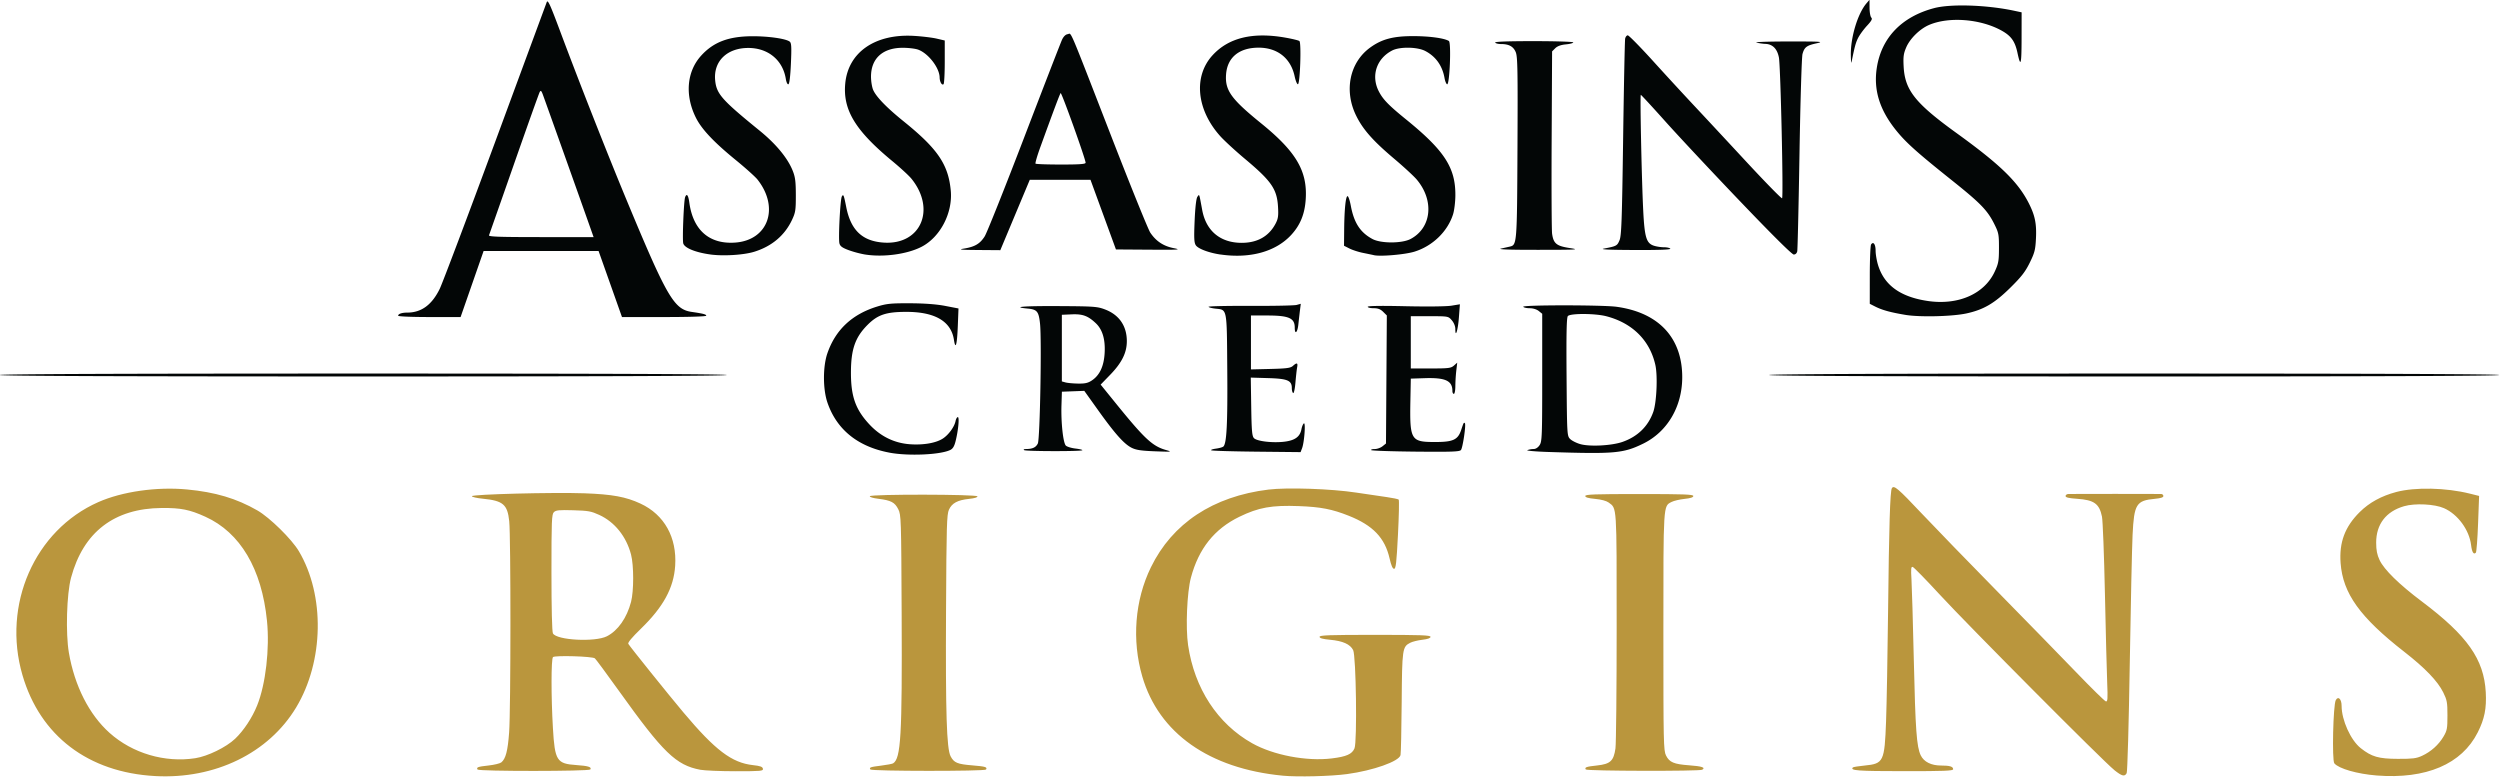
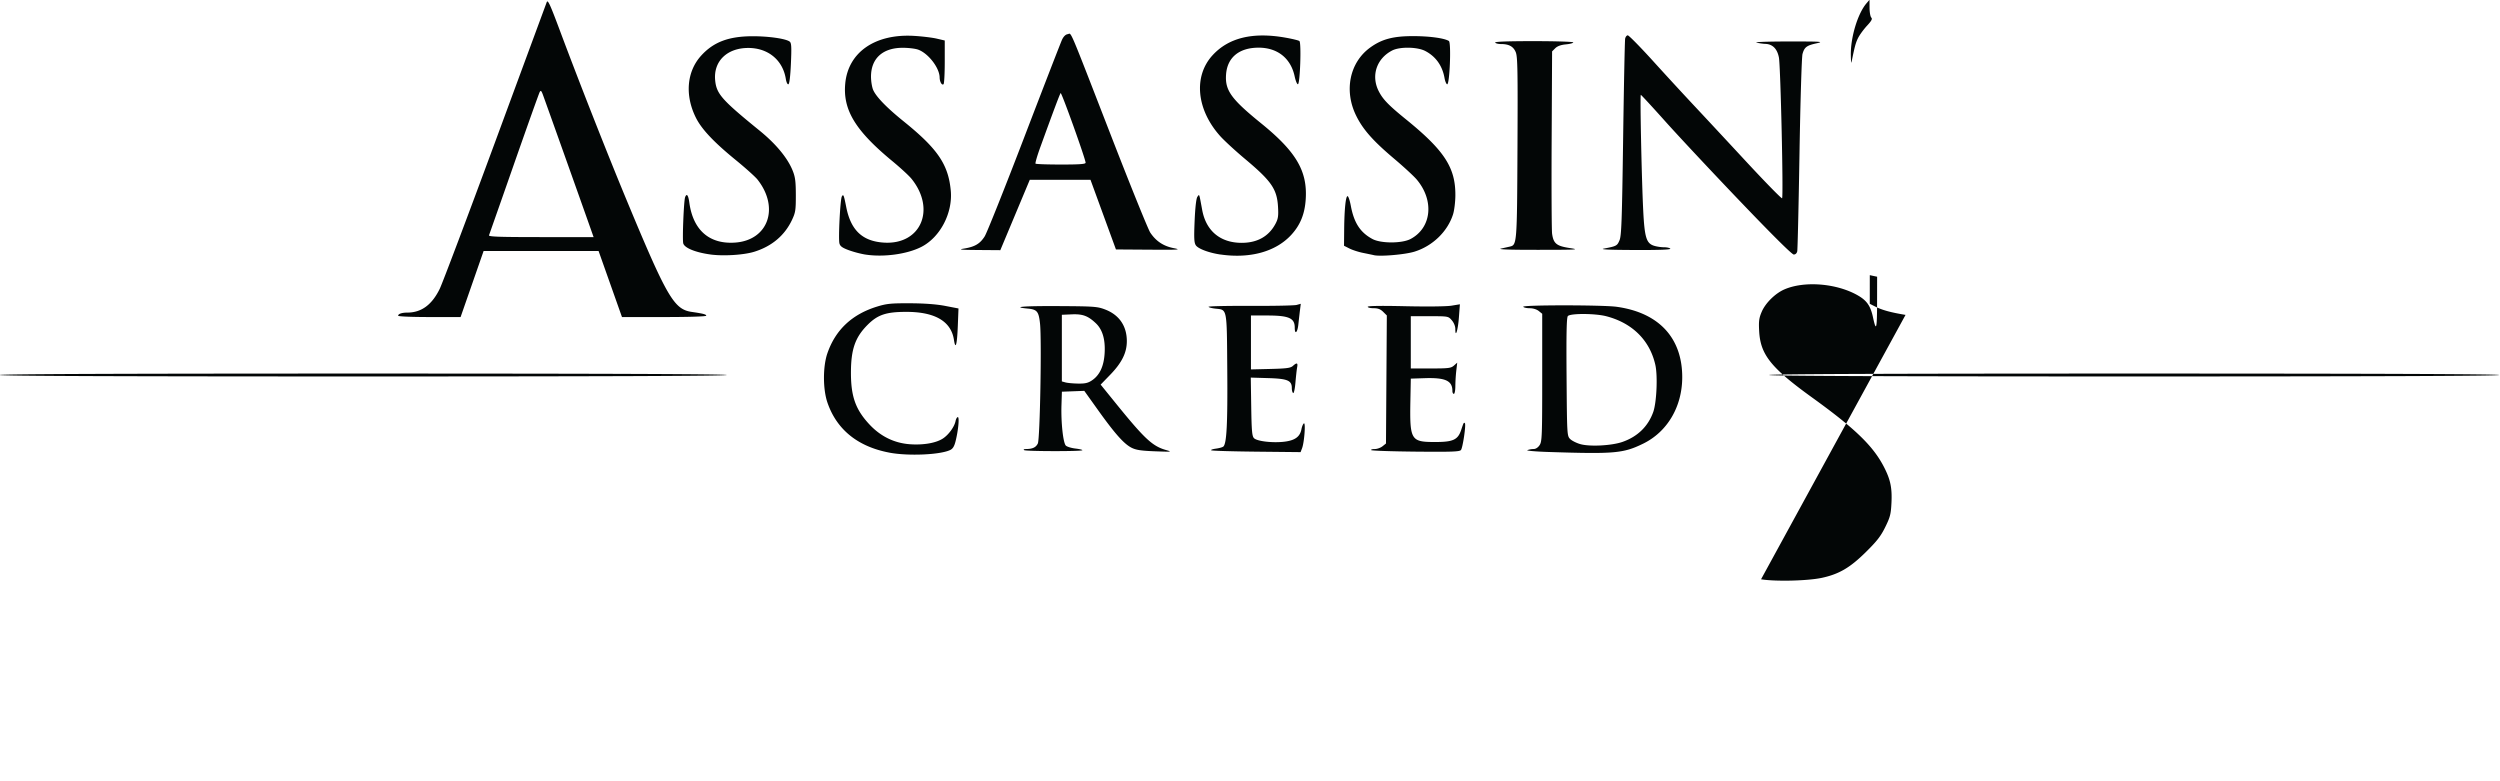
<svg xmlns="http://www.w3.org/2000/svg" width="99.26mm" height="31.02mm" viewBox="0 0 351.7 109.9">
-   <path d="M21.83 109.171c-9.418-.512-16.182-5.656-18.671-14.202-2.884-9.895 1.716-20.385 10.676-24.34 3.357-1.485 8.214-2.177 12.464-1.779 3.989.375 6.967 1.263 9.905 2.949 1.745 1.003 4.833 4.037 5.843 5.742 3.681 6.212 3.519 15.49-.382 21.972-3.868 6.432-11.429 10.116-19.833 9.659zm5.648-2.513c1.743-.27 4.348-1.543 5.603-2.739 1.21-1.153 2.395-2.948 3.096-4.688 1.198-2.975 1.778-7.976 1.381-11.91-.737-7.307-3.755-12.402-8.666-14.632-2.21-1.003-3.452-1.253-6.137-1.231-6.69.052-11.036 3.393-12.76 9.807-.615 2.291-.775 7.815-.304 10.557.798 4.658 2.857 8.714 5.722 11.274 3.22 2.88 7.777 4.223 12.067 3.562zm152.962 2.456c-10.349-.996-17.42-5.991-19.74-13.94-1.492-5.122-1.052-10.735 1.205-15.365 3.021-6.197 8.748-9.985 16.543-10.94 2.643-.325 8.795-.115 12.324.42 1.525.23 3.467.517 4.313.635.847.119 1.605.278 1.684.354.079.076.033 2.297-.103 4.937-.203 3.964-.298 4.8-.547 4.8-.204 0-.406-.465-.632-1.455-.663-2.902-2.334-4.65-5.743-6.008-2.338-.93-3.927-1.24-6.996-1.358-3.843-.147-5.68.181-8.397 1.502-3.514 1.708-5.724 4.484-6.811 8.556-.555 2.079-.764 7.04-.4 9.507.894 6.084 4.144 11.06 9.012 13.796 2.976 1.674 7.647 2.565 11.184 2.136 2.085-.253 2.872-.602 3.215-1.42.389-.936.223-12.998-.19-13.821-.415-.824-1.45-1.288-3.24-1.453-1.045-.097-1.485-.22-1.485-.414 0-.229 1.371-.277 7.805-.277 6.45 0 7.805.048 7.805.278 0 .185-.382.323-1.147.412-.631.074-1.399.263-1.706.421-1.108.57-1.147.845-1.204 8.385-.029 3.818-.102 7.157-.162 7.418-.205.885-3.829 2.171-7.53 2.673-2.288.31-6.961.425-9.058.224zm153.906-.025c-2.72-.212-5.328-.96-5.953-1.709-.344-.412-.166-8.202.203-8.886.338-.628.821-.157.821.8 0 2.01 1.278 4.833 2.695 5.954 1.531 1.212 2.51 1.494 5.213 1.502 2.095.006 2.606-.058 3.41-.429 1.252-.578 2.333-1.545 3.015-2.7.505-.854.557-1.13.557-2.983 0-1.834-.06-2.162-.589-3.234-.78-1.58-2.553-3.429-5.455-5.69-6.261-4.878-8.672-8.235-8.987-12.517-.213-2.91.608-5.1 2.683-7.159 1.354-1.344 3.042-2.27 5.157-2.832 2.654-.703 6.99-.607 10.34.23l1.305.326-.145 3.9c-.08 2.146-.219 3.98-.31 4.078-.308.329-.553-.059-.672-1.065-.254-2.131-1.862-4.325-3.802-5.188-1.316-.586-4.088-.725-5.62-.282-2.55.737-3.936 2.546-3.931 5.134.002 1.068.123 1.687.482 2.45.634 1.346 2.757 3.425 5.947 5.822 6.396 4.807 8.737 8.131 8.988 12.76.123 2.277-.17 3.75-1.124 5.646-2.253 4.479-7.261 6.614-14.232 6.073zm-36.91-.767c-1.535-1.22-20.483-20.271-24.505-24.627-1.965-2.134-3.701-3.91-3.855-3.947-.23-.055-.262.27-.171 1.736.061.991.209 6.077.328 11.298.227 9.912.399 12.285.977 13.477.443.913 1.47 1.429 2.847 1.43 1.243 0 1.711.143 1.711.522 0 .224-1.271.274-6.98.271-6.465-.003-7.564-.084-7.119-.527.064-.063.811-.183 1.661-.265 2.65-.258 2.79-.55 3.001-6.225.088-2.36.214-9.256.281-15.32.134-12.16.285-17.068.537-17.472.29-.467.835-.005 4.219 3.582 1.799 1.906 6.552 6.806 10.561 10.888s9.034 9.23 11.16 11.439c2.128 2.21 4.001 4.05 4.165 4.086.252.057.28-.346.185-2.655-.062-1.497-.205-7.132-.319-12.523s-.3-10.261-.416-10.823c-.37-1.805-1.11-2.338-3.471-2.5-1.197-.08-1.65-.188-1.65-.389 0-.152.184-.283.41-.29s3.184-.012 6.573-.012 6.302.005 6.47.012.308.138.308.291c0 .19-.375.312-1.18.387-2.632.242-2.94.736-3.152 5.04-.085 1.747-.264 9.932-.397 18.185-.135 8.385-.326 15.166-.433 15.366-.286.532-.65.442-1.751-.432zm-230.254-.066c-.2-.32.038-.408 1.554-.573.799-.087 1.604-.284 1.79-.437.62-.511.907-1.613 1.099-4.225.234-3.183.244-27.506.012-29.711-.248-2.352-.865-2.877-3.711-3.157-.848-.083-1.54-.243-1.54-.355 0-.268 11.442-.562 15.813-.407 3.93.14 5.848.492 7.91 1.452 3.352 1.56 5.135 4.762 4.874 8.748-.203 3.105-1.659 5.78-4.806 8.837-1.285 1.248-1.89 1.974-1.786 2.144.298.485 5.694 7.198 7.756 9.65 4.472 5.316 6.803 7.083 9.777 7.41 1.032.113 1.346.226 1.4.503.063.33-.227.357-3.821.357-2.14 0-4.381-.093-4.981-.206-3.416-.644-5.221-2.391-11.422-11.055-1.74-2.432-3.279-4.511-3.416-4.621-.357-.285-5.624-.44-5.891-.175-.265.264-.27 5.57-.01 9.984.27 4.6.534 5.017 3.303 5.205 1.66.113 2.179.276 1.967.618-.167.268-15.703.277-15.87.009zm18.203-18.755c1.548-.791 2.797-2.571 3.389-4.83.4-1.53.4-5.133 0-6.665-.667-2.544-2.299-4.576-4.474-5.574-1.13-.52-1.552-.595-3.66-.655-2.002-.057-2.436-.014-2.722.27-.304.302-.34 1.183-.34 8.505 0 5.033.08 8.313.206 8.548.52.966 5.934 1.253 7.6.403zm37.054 18.747c-.184-.295-.02-.355 1.522-.547.8-.1 1.555-.243 1.677-.318 1.1-.675 1.283-3.863 1.206-20.95-.061-13.502-.077-14.005-.474-14.795-.49-.975-1.02-1.255-2.779-1.471-.765-.094-1.282-.249-1.224-.367.147-.299 15.035-.278 15.136.021.046.14-.4.275-1.17.355-1.624.169-2.419.596-2.838 1.526-.302.67-.347 2.23-.407 14.127-.073 14.525.082 19.493.644 20.563.474.906.94 1.101 3.042 1.274 1.864.154 2.155.242 1.94.587-.16.256-16.118.244-16.276-.012zm100.646-.006c-.19-.306.063-.396 1.607-.564 1.852-.202 2.317-.635 2.57-2.39.093-.649.169-8.347.169-17.107 0-17.312.044-16.63-1.132-17.496-.318-.234-1.045-.428-1.9-.507-.964-.09-1.384-.213-1.384-.406 0-.228 1.342-.276 7.6-.276 6.264 0 7.6.048 7.6.277 0 .189-.396.318-1.238.406-.68.07-1.5.263-1.82.428-1.181.607-1.153.162-1.153 18.288 0 15.61.023 16.687.37 17.38.481.962 1.1 1.224 3.26 1.382 1.8.132 2.336.314 1.834.623-.368.227-16.24.19-16.382-.039z" fill="#ba963d" />
-   <path d="M125.146 63.676c-4.455-.834-7.436-3.235-8.742-7.045-.649-1.892-.65-5.08-.005-6.943 1.144-3.3 3.467-5.48 7-6.567 1.334-.41 1.954-.473 4.622-.461 2.039.008 3.713.134 4.95.37l1.87.36-.097 2.484c-.102 2.63-.32 3.408-.542 1.933-.394-2.607-2.656-3.939-6.697-3.939-2.834 0-4.021.396-5.445 1.818-1.76 1.76-2.35 3.455-2.35 6.76 0 3.34.656 5.172 2.599 7.256 1.578 1.695 3.522 2.64 5.735 2.792 1.905.13 3.678-.186 4.631-.826.794-.531 1.593-1.64 1.753-2.434.062-.308.206-.561.32-.561.24 0 .069 1.834-.314 3.375-.184.74-.39 1.077-.767 1.256-1.415.673-5.875.868-8.522.373zm92.738-.095c-1.864-.06-3.22-.18-3.013-.263a2.77 2.77 0 0 1 .868-.154c.308 0 .628-.206.856-.552.335-.508.364-1.278.364-9.514v-8.96l-.485-.39c-.289-.233-.803-.391-1.271-.391-.433 0-.844-.092-.914-.204-.168-.27 11.194-.268 13.146.003 5.923.82 9.222 4.361 9.222 9.901 0 4.141-2.095 7.697-5.515 9.36-2.785 1.356-4.007 1.464-13.26 1.164zm10.364-1.418c2.128-.743 3.607-2.18 4.33-4.206.476-1.33.644-5.077.297-6.624-.773-3.458-3.237-5.902-6.907-6.851-1.57-.407-5.07-.419-5.402-.02-.179.215-.225 2.45-.18 8.571.062 8.172.069 8.289.506 8.724.244.242.891.566 1.438.72 1.338.376 4.408.214 5.918-.314zm-84.172 1.158c-.139-.087-.024-.153.275-.156.921-.01 1.384-.23 1.653-.783.302-.619.556-14.56.308-16.861-.184-1.709-.411-1.988-1.717-2.114-2.42-.23-.55-.379 4.418-.35 4.934.03 5.382.063 6.47.483 1.974.76 3.044 2.33 3.04 4.457-.002 1.623-.706 3.037-2.354 4.734l-1.33 1.37 2.058 2.54c4.12 5.09 5.22 6.116 7.136 6.663.908.26.819.27-1.539.18-1.964-.074-2.676-.182-3.309-.503-1.06-.538-2.34-1.976-4.707-5.287l-1.94-2.714-3.151.119-.06 1.91c-.075 2.43.236 5.295.616 5.672.16.16.772.346 1.361.415.59.07 1.02.178.957.24-.173.172-7.908.157-8.183-.016zm9.538-9.812c1.093-.732 1.679-1.99 1.786-3.833.113-1.93-.299-3.324-1.247-4.216-1.096-1.034-1.848-1.31-3.393-1.242l-1.379.06v9.375l.514.142c.282.078 1.077.151 1.767.162.988.016 1.4-.078 1.951-.447zm16.79 9.838c-.113-.068.183-.175.657-.239.474-.063.948-.2 1.052-.303.458-.455.598-3.226.54-10.718-.068-8.914.015-8.487-1.682-8.677-.52-.058-.946-.174-.946-.258 0-.084 2.658-.141 5.906-.127 3.247.014 6.166-.046 6.484-.134l.579-.16-.11.874c-.06.482-.165 1.405-.234 2.053-.12 1.14-.505 1.467-.505.43 0-1.354-.817-1.71-3.934-1.71h-2.228v7.587l2.752-.067c2.27-.055 2.822-.13 3.149-.424.557-.503.722-.446.598.204-.059.309-.166 1.274-.24 2.146-.072.872-.216 1.532-.32 1.468-.103-.063-.187-.371-.187-.684 0-1.089-.585-1.338-3.32-1.42l-2.456-.073.063 4.099c.054 3.444.117 4.151.396 4.429.438.435 2.618.687 4.253.492 1.508-.18 2.217-.696 2.418-1.762.071-.376.226-.744.344-.816.265-.163.057 2.675-.257 3.493l-.21.551-6.18-.065c-3.396-.036-6.27-.121-6.383-.19zm22.491-.029c-.053-.084.176-.153.51-.153.332 0 .823-.175 1.09-.39l.485-.39.06-9.005.059-9.006-.513-.509c-.377-.375-.73-.51-1.343-.51-.457 0-.83-.09-.83-.201 0-.131 1.854-.16 5.288-.081 3.067.07 5.79.039 6.483-.075l1.194-.197-.14 1.86c-.134 1.786-.503 2.965-.503 1.606 0-.384-.199-.872-.495-1.215-.495-.573-.498-.573-3.132-.573h-2.638v7.351h2.804c2.512 0 2.851-.042 3.266-.408l.462-.409-.131 1.123a23.204 23.204 0 0 0-.133 2.195c-.001.59-.095 1.073-.208 1.073-.113 0-.205-.18-.205-.4 0-1.452-.975-1.903-3.903-1.808l-1.95.063-.058 3.11c-.1 5.528.06 5.8 3.41 5.808 2.586.006 3.268-.301 3.728-1.679.356-1.069.381-1.114.528-.968.186.185-.295 3.461-.554 3.772-.2.24-1.288.278-6.388.228-3.38-.034-6.19-.13-6.244-.214zM-.058 52.751c0-.136 17.186-.204 51.145-.204s51.144.068 51.144.204-17.185.204-51.144.204-51.145-.068-51.145-.204zm248.945 0c0-.136 17.254-.204 51.35-.204s51.35.068 51.35.204-17.254.204-51.35.204-51.35-.068-51.35-.204zm-192.87-8.35c0-.254.53-.43 1.3-.431 1.968-.004 3.45-1.095 4.543-3.34.39-.802 3.895-10.094 7.79-20.646C73.543 9.427 76.813.571 76.911.306c.154-.408.453.24 1.89 4.084 2.617 7.002 6.558 17.02 9.187 23.36 5.832 14.053 6.816 15.756 9.311 16.122 1.651.24 2.054.346 2.054.537 0 .11-2.454.188-5.928.188H87.5l-3.291-9.29H68.033l-3.237 9.29h-4.39c-2.438 0-4.39-.08-4.39-.182zm27.112-12.123c-1.39-3.947-6.591-18.541-6.786-19.042-.193-.496-.272-.552-.417-.294-.099.175-1.722 4.723-3.607 10.108a4074.73 4074.73 0 0 1-3.525 10.045c-.077.201 1.469.255 7.309.255h7.404l-.378-1.072zm184.942 12.017c-2.09-.348-3.29-.677-4.26-1.17l-.771-.39.003-4.03c.002-2.215.084-4.155.182-4.31.31-.485.636-.038.636.869 0 .478.149 1.366.33 1.973.859 2.875 3.155 4.541 7.037 5.105 4.272.62 7.94-.997 9.395-4.143.524-1.133.59-1.505.593-3.323.002-1.898-.045-2.142-.66-3.369-.967-1.934-1.926-2.922-5.972-6.15-4.938-3.941-6.483-5.328-7.875-7.068-2.31-2.885-3.16-5.679-2.675-8.78.657-4.205 3.496-7.158 8.044-8.366 2.35-.625 7.404-.46 11.293.368l1.032.22-.006 3.71c-.007 3.703-.124 4.101-.582 1.971-.338-1.572-.865-2.33-2.126-3.053-2.972-1.705-7.538-2.072-10.356-.833-1.272.56-2.631 1.902-3.157 3.118-.384.889-.443 1.326-.37 2.733.176 3.316 1.64 5.15 7.457 9.352 6.106 4.41 8.608 6.836 10.138 9.838.882 1.73 1.12 2.886 1.019 4.97-.077 1.597-.183 2.012-.876 3.419-.633 1.287-1.174 1.981-2.762 3.545-2.202 2.168-3.726 3.06-6.125 3.585-1.982.433-6.567.545-8.584.21zM99.911 35.79c-2.085-.286-3.632-.924-3.792-1.563-.144-.57.078-6.015.266-6.5.223-.578.445-.287.59.774.529 3.878 2.826 5.879 6.449 5.62 4.652-.332 6.27-4.903 3.14-8.867-.306-.388-1.695-1.635-3.087-2.77-3.06-2.498-4.76-4.303-5.568-5.91-1.585-3.153-1.304-6.512.73-8.75 1.734-1.908 3.845-2.712 7.162-2.73 2.309-.012 4.784.343 5.302.763.235.19.266.764.164 3.077-.08 1.807-.21 2.869-.355 2.918-.131.043-.287-.285-.365-.768-.423-2.63-2.483-4.333-5.254-4.342-3.01-.008-4.942 1.87-4.683 4.552.185 1.915.917 2.742 6.269 7.094 2.267 1.844 3.906 3.82 4.617 5.572.378.931.457 1.526.462 3.472.004 2.122-.048 2.46-.542 3.508-1.028 2.18-2.842 3.71-5.307 4.472-1.486.46-4.348.636-6.199.382zm21.792.012a14.58 14.58 0 0 1-2.31-.616c-.905-.336-1.2-.553-1.302-.953-.17-.677.113-6.197.339-6.598.216-.382.277-.233.62 1.497.644 3.257 2.273 4.797 5.284 4.993 5.205.338 7.376-4.674 3.89-8.987-.34-.422-1.553-1.538-2.692-2.479-5.207-4.298-6.971-7.206-6.622-10.923.413-4.394 4.21-7.018 9.684-6.693 1.13.067 2.564.24 3.184.385l1.13.264v2.99c0 1.643-.075 3.062-.166 3.152-.225.224-.545-.323-.554-.947-.021-1.368-1.62-3.423-3.053-3.919-.41-.142-1.394-.255-2.185-.25-2.794.018-4.416 1.511-4.416 4.062 0 .627.133 1.456.295 1.843.408.97 1.896 2.508 4.304 4.45 4.78 3.855 6.279 6.058 6.622 9.736.293 3.14-1.482 6.55-4.119 7.909-2.016 1.038-5.346 1.492-7.936 1.081zm49.995 0c-1.623-.237-3.145-.81-3.472-1.305-.24-.364-.27-1.018-.165-3.457.083-1.906.226-3.137.39-3.361.289-.393.224-.573.675 1.865.541 2.924 2.529 4.592 5.497 4.613 2.255.016 3.898-.912 4.843-2.737.343-.662.4-1.076.325-2.348-.149-2.485-.927-3.608-4.669-6.74-1.331-1.115-2.892-2.551-3.467-3.192-3.344-3.73-3.784-8.421-1.066-11.378 2.254-2.453 5.622-3.274 10.182-2.483.997.173 1.91.394 2.03.492.288.238.096 5.973-.204 6.071-.118.039-.328-.459-.466-1.106-.542-2.547-2.413-4.035-5.069-4.035-2.736 0-4.408 1.373-4.58 3.765-.163 2.24.703 3.449 4.933 6.88 4.932 3.998 6.528 6.716 6.273 10.675-.134 2.083-.763 3.633-2.036 5.017-2.17 2.36-5.794 3.365-9.952 2.759zm21.587.09c-.226-.053-.919-.197-1.54-.322-.622-.124-1.477-.4-1.9-.614l-.77-.389.022-2.293c.028-2.885.225-4.762.491-4.678.113.036.312.637.441 1.335.449 2.414 1.33 3.77 3.05 4.69 1.194.64 4.154.635 5.366-.009 2.957-1.568 3.35-5.415.852-8.368-.398-.47-1.821-1.783-3.163-2.916-3.007-2.54-4.424-4.149-5.375-6.111-1.7-3.5-.882-7.433 1.978-9.518 1.648-1.202 3.248-1.628 6.095-1.623 2.292.004 4.356.287 4.995.684.353.22.11 6.21-.247 6.091-.123-.04-.286-.434-.363-.875-.304-1.737-1.234-3.042-2.722-3.814-1.114-.579-3.58-.614-4.642-.067-2.206 1.137-3.003 3.555-1.892 5.734.586 1.148 1.38 1.968 3.845 3.967 5.42 4.399 6.975 6.804 6.934 10.737-.01.898-.155 2.073-.325 2.608-.768 2.428-2.884 4.472-5.45 5.262-1.311.404-4.76.702-5.68.49zm51.494-7.595c-3.946-4.127-8.676-9.18-10.508-11.23-1.833-2.051-3.381-3.728-3.44-3.728-.132 0 .118 11.97.34 16.336.188 3.682.439 4.521 1.455 4.873.368.127 1.02.231 1.448.231s.836.092.905.205c.084.134-1.652.196-5.07.181-3.552-.015-4.906-.078-4.275-.198 1.778-.34 1.867-.387 2.197-1.165.275-.646.35-2.758.511-14.337.104-7.47.232-13.785.285-14.038.052-.253.22-.46.37-.46s1.755 1.631 3.564 3.625a594.419 594.419 0 0 0 5.685 6.177c1.318 1.404 4.63 4.964 7.362 7.91 2.732 2.947 5.024 5.291 5.096 5.208.202-.234-.213-18.59-.447-19.802-.238-1.227-.884-1.878-1.902-1.917-.352-.013-.917-.094-1.256-.18s1.694-.157 4.519-.159c4.599-.003 5.011.024 3.96.253-1.42.309-1.734.545-2 1.503-.115.412-.302 6.594-.425 14.017-.12 7.304-.263 13.487-.316 13.74-.06.283-.248.46-.49.46-.248 0-3.017-2.745-7.566-7.505zm-109.15 6.665c1.518-.251 2.235-.673 2.893-1.707.312-.49 2.813-6.756 5.56-13.926 2.746-7.17 5.143-13.357 5.326-13.749.213-.457.502-.738.8-.78.57-.08-.048-1.531 6.1 14.3 2.733 7.043 5.215 13.169 5.51 13.614.806 1.21 1.85 1.904 3.295 2.189 1.133.224.773.247-3.428.217l-4.694-.033-3.582-9.802h-8.538l-4.147 9.904-3.091-.024c-2.527-.02-2.892-.057-2.004-.204zm17.094-12.076c.005-.488-3.385-9.943-3.512-9.796-.12.137-.973 2.406-2.868 7.63-.433 1.194-.732 2.227-.663 2.296.07.07 1.682.125 3.582.125 2.627 0 3.46-.061 3.461-.255zm58.436 12.078c.452-.1 1.014-.227 1.249-.28.996-.23 1.006-.361 1.07-13.93.052-10.895.017-12.8-.246-13.427-.335-.796-.955-1.136-2.075-1.136-.381 0-.75-.092-.82-.205-.083-.134 1.778-.204 5.43-.204 3.057 0 5.559.08 5.559.178s-.47.224-1.044.278c-.7.067-1.191.246-1.49.542l-.444.443-.062 12.399c-.034 6.82-.005 12.787.063 13.258.2 1.385.619 1.724 2.483 2.01 1.48.225 1.084.248-4.435.251-4.034.003-5.784-.057-5.237-.178zm49.214-27.24c-.035-2.491.97-5.812 2.194-7.25l.434-.51.007 1.134c.004.623.114 1.24.246 1.37.181.18.037.455-.602 1.144-.462.498-1.02 1.26-1.241 1.692-.348.681-.506 1.264-.938 3.441-.044.225-.09-.235-.1-1.02z" fill="#030606" />
+   <path d="M125.146 63.676c-4.455-.834-7.436-3.235-8.742-7.045-.649-1.892-.65-5.08-.005-6.943 1.144-3.3 3.467-5.48 7-6.567 1.334-.41 1.954-.473 4.622-.461 2.039.008 3.713.134 4.95.37l1.87.36-.097 2.484c-.102 2.63-.32 3.408-.542 1.933-.394-2.607-2.656-3.939-6.697-3.939-2.834 0-4.021.396-5.445 1.818-1.76 1.76-2.35 3.455-2.35 6.76 0 3.34.656 5.172 2.599 7.256 1.578 1.695 3.522 2.64 5.735 2.792 1.905.13 3.678-.186 4.631-.826.794-.531 1.593-1.64 1.753-2.434.062-.308.206-.561.32-.561.24 0 .069 1.834-.314 3.375-.184.74-.39 1.077-.767 1.256-1.415.673-5.875.868-8.522.373zm92.738-.095c-1.864-.06-3.22-.18-3.013-.263a2.77 2.77 0 0 1 .868-.154c.308 0 .628-.206.856-.552.335-.508.364-1.278.364-9.514v-8.96l-.485-.39c-.289-.233-.803-.391-1.271-.391-.433 0-.844-.092-.914-.204-.168-.27 11.194-.268 13.146.003 5.923.82 9.222 4.361 9.222 9.901 0 4.141-2.095 7.697-5.515 9.36-2.785 1.356-4.007 1.464-13.26 1.164zm10.364-1.418c2.128-.743 3.607-2.18 4.33-4.206.476-1.33.644-5.077.297-6.624-.773-3.458-3.237-5.902-6.907-6.851-1.57-.407-5.07-.419-5.402-.02-.179.215-.225 2.45-.18 8.571.062 8.172.069 8.289.506 8.724.244.242.891.566 1.438.72 1.338.376 4.408.214 5.918-.314zm-84.172 1.158c-.139-.087-.024-.153.275-.156.921-.01 1.384-.23 1.653-.783.302-.619.556-14.56.308-16.861-.184-1.709-.411-1.988-1.717-2.114-2.42-.23-.55-.379 4.418-.35 4.934.03 5.382.063 6.47.483 1.974.76 3.044 2.33 3.04 4.457-.002 1.623-.706 3.037-2.354 4.734l-1.33 1.37 2.058 2.54c4.12 5.09 5.22 6.116 7.136 6.663.908.26.819.27-1.539.18-1.964-.074-2.676-.182-3.309-.503-1.06-.538-2.34-1.976-4.707-5.287l-1.94-2.714-3.151.119-.06 1.91c-.075 2.43.236 5.295.616 5.672.16.16.772.346 1.361.415.59.07 1.02.178.957.24-.173.172-7.908.157-8.183-.016zm9.538-9.812c1.093-.732 1.679-1.99 1.786-3.833.113-1.93-.299-3.324-1.247-4.216-1.096-1.034-1.848-1.31-3.393-1.242l-1.379.06v9.375l.514.142c.282.078 1.077.151 1.767.162.988.016 1.4-.078 1.951-.447zm16.79 9.838c-.113-.068.183-.175.657-.239.474-.063.948-.2 1.052-.303.458-.455.598-3.226.54-10.718-.068-8.914.015-8.487-1.682-8.677-.52-.058-.946-.174-.946-.258 0-.084 2.658-.141 5.906-.127 3.247.014 6.166-.046 6.484-.134l.579-.16-.11.874c-.06.482-.165 1.405-.234 2.053-.12 1.14-.505 1.467-.505.43 0-1.354-.817-1.71-3.934-1.71h-2.228v7.587l2.752-.067c2.27-.055 2.822-.13 3.149-.424.557-.503.722-.446.598.204-.059.309-.166 1.274-.24 2.146-.072.872-.216 1.532-.32 1.468-.103-.063-.187-.371-.187-.684 0-1.089-.585-1.338-3.32-1.42l-2.456-.073.063 4.099c.054 3.444.117 4.151.396 4.429.438.435 2.618.687 4.253.492 1.508-.18 2.217-.696 2.418-1.762.071-.376.226-.744.344-.816.265-.163.057 2.675-.257 3.493l-.21.551-6.18-.065c-3.396-.036-6.27-.121-6.383-.19zm22.491-.029c-.053-.084.176-.153.51-.153.332 0 .823-.175 1.09-.39l.485-.39.06-9.005.059-9.006-.513-.509c-.377-.375-.73-.51-1.343-.51-.457 0-.83-.09-.83-.201 0-.131 1.854-.16 5.288-.081 3.067.07 5.79.039 6.483-.075l1.194-.197-.14 1.86c-.134 1.786-.503 2.965-.503 1.606 0-.384-.199-.872-.495-1.215-.495-.573-.498-.573-3.132-.573h-2.638v7.351h2.804c2.512 0 2.851-.042 3.266-.408l.462-.409-.131 1.123a23.204 23.204 0 0 0-.133 2.195c-.001.59-.095 1.073-.208 1.073-.113 0-.205-.18-.205-.4 0-1.452-.975-1.903-3.903-1.808l-1.95.063-.058 3.11c-.1 5.528.06 5.8 3.41 5.808 2.586.006 3.268-.301 3.728-1.679.356-1.069.381-1.114.528-.968.186.185-.295 3.461-.554 3.772-.2.24-1.288.278-6.388.228-3.38-.034-6.19-.13-6.244-.214zM-.058 52.751c0-.136 17.186-.204 51.145-.204s51.144.068 51.144.204-17.185.204-51.144.204-51.145-.068-51.145-.204zm248.945 0c0-.136 17.254-.204 51.35-.204s51.35.068 51.35.204-17.254.204-51.35.204-51.35-.068-51.35-.204zm-192.87-8.35c0-.254.53-.43 1.3-.431 1.968-.004 3.45-1.095 4.543-3.34.39-.802 3.895-10.094 7.79-20.646C73.543 9.427 76.813.571 76.911.306c.154-.408.453.24 1.89 4.084 2.617 7.002 6.558 17.02 9.187 23.36 5.832 14.053 6.816 15.756 9.311 16.122 1.651.24 2.054.346 2.054.537 0 .11-2.454.188-5.928.188H87.5l-3.291-9.29H68.033l-3.237 9.29h-4.39c-2.438 0-4.39-.08-4.39-.182zm27.112-12.123c-1.39-3.947-6.591-18.541-6.786-19.042-.193-.496-.272-.552-.417-.294-.099.175-1.722 4.723-3.607 10.108a4074.73 4074.73 0 0 1-3.525 10.045c-.077.201 1.469.255 7.309.255h7.404l-.378-1.072zm184.942 12.017c-2.09-.348-3.29-.677-4.26-1.17l-.771-.39.003-4.03l1.032.22-.006 3.71c-.007 3.703-.124 4.101-.582 1.971-.338-1.572-.865-2.33-2.126-3.053-2.972-1.705-7.538-2.072-10.356-.833-1.272.56-2.631 1.902-3.157 3.118-.384.889-.443 1.326-.37 2.733.176 3.316 1.64 5.15 7.457 9.352 6.106 4.41 8.608 6.836 10.138 9.838.882 1.73 1.12 2.886 1.019 4.97-.077 1.597-.183 2.012-.876 3.419-.633 1.287-1.174 1.981-2.762 3.545-2.202 2.168-3.726 3.06-6.125 3.585-1.982.433-6.567.545-8.584.21zM99.911 35.79c-2.085-.286-3.632-.924-3.792-1.563-.144-.57.078-6.015.266-6.5.223-.578.445-.287.59.774.529 3.878 2.826 5.879 6.449 5.62 4.652-.332 6.27-4.903 3.14-8.867-.306-.388-1.695-1.635-3.087-2.77-3.06-2.498-4.76-4.303-5.568-5.91-1.585-3.153-1.304-6.512.73-8.75 1.734-1.908 3.845-2.712 7.162-2.73 2.309-.012 4.784.343 5.302.763.235.19.266.764.164 3.077-.08 1.807-.21 2.869-.355 2.918-.131.043-.287-.285-.365-.768-.423-2.63-2.483-4.333-5.254-4.342-3.01-.008-4.942 1.87-4.683 4.552.185 1.915.917 2.742 6.269 7.094 2.267 1.844 3.906 3.82 4.617 5.572.378.931.457 1.526.462 3.472.004 2.122-.048 2.46-.542 3.508-1.028 2.18-2.842 3.71-5.307 4.472-1.486.46-4.348.636-6.199.382zm21.792.012a14.58 14.58 0 0 1-2.31-.616c-.905-.336-1.2-.553-1.302-.953-.17-.677.113-6.197.339-6.598.216-.382.277-.233.62 1.497.644 3.257 2.273 4.797 5.284 4.993 5.205.338 7.376-4.674 3.89-8.987-.34-.422-1.553-1.538-2.692-2.479-5.207-4.298-6.971-7.206-6.622-10.923.413-4.394 4.21-7.018 9.684-6.693 1.13.067 2.564.24 3.184.385l1.13.264v2.99c0 1.643-.075 3.062-.166 3.152-.225.224-.545-.323-.554-.947-.021-1.368-1.62-3.423-3.053-3.919-.41-.142-1.394-.255-2.185-.25-2.794.018-4.416 1.511-4.416 4.062 0 .627.133 1.456.295 1.843.408.97 1.896 2.508 4.304 4.45 4.78 3.855 6.279 6.058 6.622 9.736.293 3.14-1.482 6.55-4.119 7.909-2.016 1.038-5.346 1.492-7.936 1.081zm49.995 0c-1.623-.237-3.145-.81-3.472-1.305-.24-.364-.27-1.018-.165-3.457.083-1.906.226-3.137.39-3.361.289-.393.224-.573.675 1.865.541 2.924 2.529 4.592 5.497 4.613 2.255.016 3.898-.912 4.843-2.737.343-.662.4-1.076.325-2.348-.149-2.485-.927-3.608-4.669-6.74-1.331-1.115-2.892-2.551-3.467-3.192-3.344-3.73-3.784-8.421-1.066-11.378 2.254-2.453 5.622-3.274 10.182-2.483.997.173 1.91.394 2.03.492.288.238.096 5.973-.204 6.071-.118.039-.328-.459-.466-1.106-.542-2.547-2.413-4.035-5.069-4.035-2.736 0-4.408 1.373-4.58 3.765-.163 2.24.703 3.449 4.933 6.88 4.932 3.998 6.528 6.716 6.273 10.675-.134 2.083-.763 3.633-2.036 5.017-2.17 2.36-5.794 3.365-9.952 2.759zm21.587.09c-.226-.053-.919-.197-1.54-.322-.622-.124-1.477-.4-1.9-.614l-.77-.389.022-2.293c.028-2.885.225-4.762.491-4.678.113.036.312.637.441 1.335.449 2.414 1.33 3.77 3.05 4.69 1.194.64 4.154.635 5.366-.009 2.957-1.568 3.35-5.415.852-8.368-.398-.47-1.821-1.783-3.163-2.916-3.007-2.54-4.424-4.149-5.375-6.111-1.7-3.5-.882-7.433 1.978-9.518 1.648-1.202 3.248-1.628 6.095-1.623 2.292.004 4.356.287 4.995.684.353.22.11 6.21-.247 6.091-.123-.04-.286-.434-.363-.875-.304-1.737-1.234-3.042-2.722-3.814-1.114-.579-3.58-.614-4.642-.067-2.206 1.137-3.003 3.555-1.892 5.734.586 1.148 1.38 1.968 3.845 3.967 5.42 4.399 6.975 6.804 6.934 10.737-.01.898-.155 2.073-.325 2.608-.768 2.428-2.884 4.472-5.45 5.262-1.311.404-4.76.702-5.68.49zm51.494-7.595c-3.946-4.127-8.676-9.18-10.508-11.23-1.833-2.051-3.381-3.728-3.44-3.728-.132 0 .118 11.97.34 16.336.188 3.682.439 4.521 1.455 4.873.368.127 1.02.231 1.448.231s.836.092.905.205c.084.134-1.652.196-5.07.181-3.552-.015-4.906-.078-4.275-.198 1.778-.34 1.867-.387 2.197-1.165.275-.646.35-2.758.511-14.337.104-7.47.232-13.785.285-14.038.052-.253.22-.46.37-.46s1.755 1.631 3.564 3.625a594.419 594.419 0 0 0 5.685 6.177c1.318 1.404 4.63 4.964 7.362 7.91 2.732 2.947 5.024 5.291 5.096 5.208.202-.234-.213-18.59-.447-19.802-.238-1.227-.884-1.878-1.902-1.917-.352-.013-.917-.094-1.256-.18s1.694-.157 4.519-.159c4.599-.003 5.011.024 3.96.253-1.42.309-1.734.545-2 1.503-.115.412-.302 6.594-.425 14.017-.12 7.304-.263 13.487-.316 13.74-.06.283-.248.46-.49.46-.248 0-3.017-2.745-7.566-7.505zm-109.15 6.665c1.518-.251 2.235-.673 2.893-1.707.312-.49 2.813-6.756 5.56-13.926 2.746-7.17 5.143-13.357 5.326-13.749.213-.457.502-.738.8-.78.57-.08-.048-1.531 6.1 14.3 2.733 7.043 5.215 13.169 5.51 13.614.806 1.21 1.85 1.904 3.295 2.189 1.133.224.773.247-3.428.217l-4.694-.033-3.582-9.802h-8.538l-4.147 9.904-3.091-.024c-2.527-.02-2.892-.057-2.004-.204zm17.094-12.076c.005-.488-3.385-9.943-3.512-9.796-.12.137-.973 2.406-2.868 7.63-.433 1.194-.732 2.227-.663 2.296.07.07 1.682.125 3.582.125 2.627 0 3.46-.061 3.461-.255zm58.436 12.078c.452-.1 1.014-.227 1.249-.28.996-.23 1.006-.361 1.07-13.93.052-10.895.017-12.8-.246-13.427-.335-.796-.955-1.136-2.075-1.136-.381 0-.75-.092-.82-.205-.083-.134 1.778-.204 5.43-.204 3.057 0 5.559.08 5.559.178s-.47.224-1.044.278c-.7.067-1.191.246-1.49.542l-.444.443-.062 12.399c-.034 6.82-.005 12.787.063 13.258.2 1.385.619 1.724 2.483 2.01 1.48.225 1.084.248-4.435.251-4.034.003-5.784-.057-5.237-.178zm49.214-27.24c-.035-2.491.97-5.812 2.194-7.25l.434-.51.007 1.134c.004.623.114 1.24.246 1.37.181.18.037.455-.602 1.144-.462.498-1.02 1.26-1.241 1.692-.348.681-.506 1.264-.938 3.441-.044.225-.09-.235-.1-1.02z" fill="#030606" />
</svg>